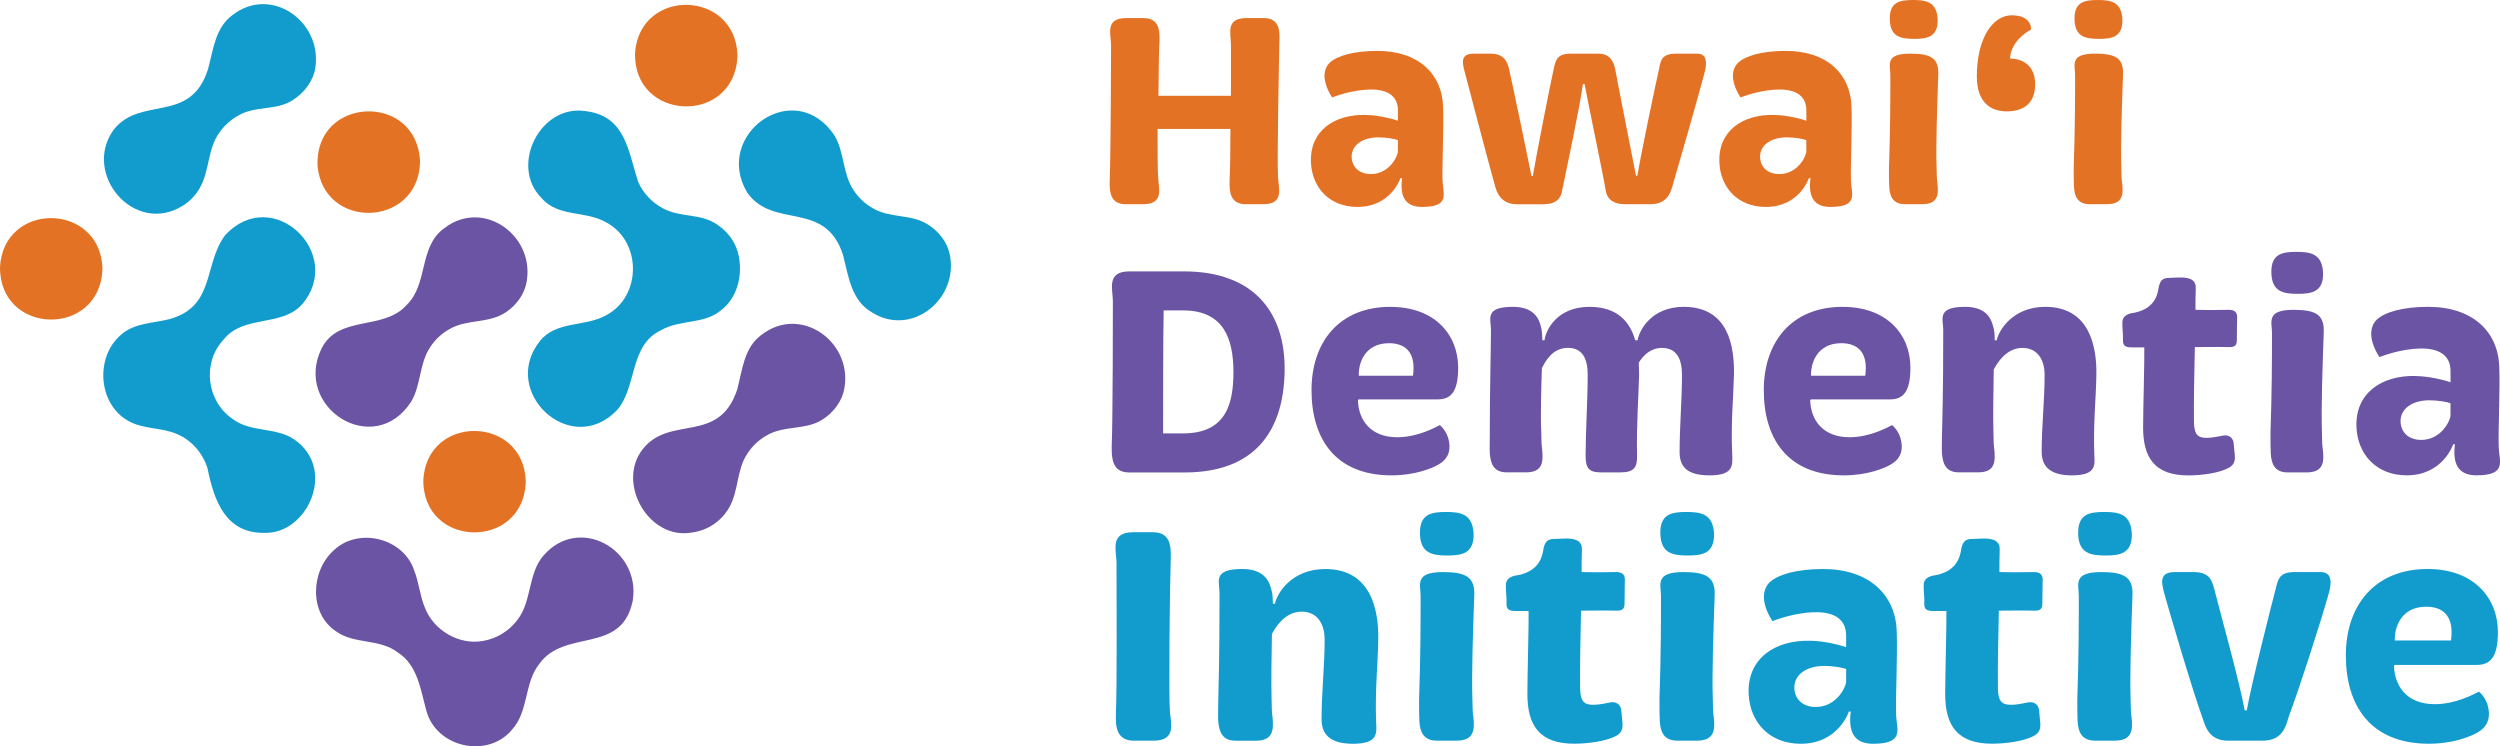
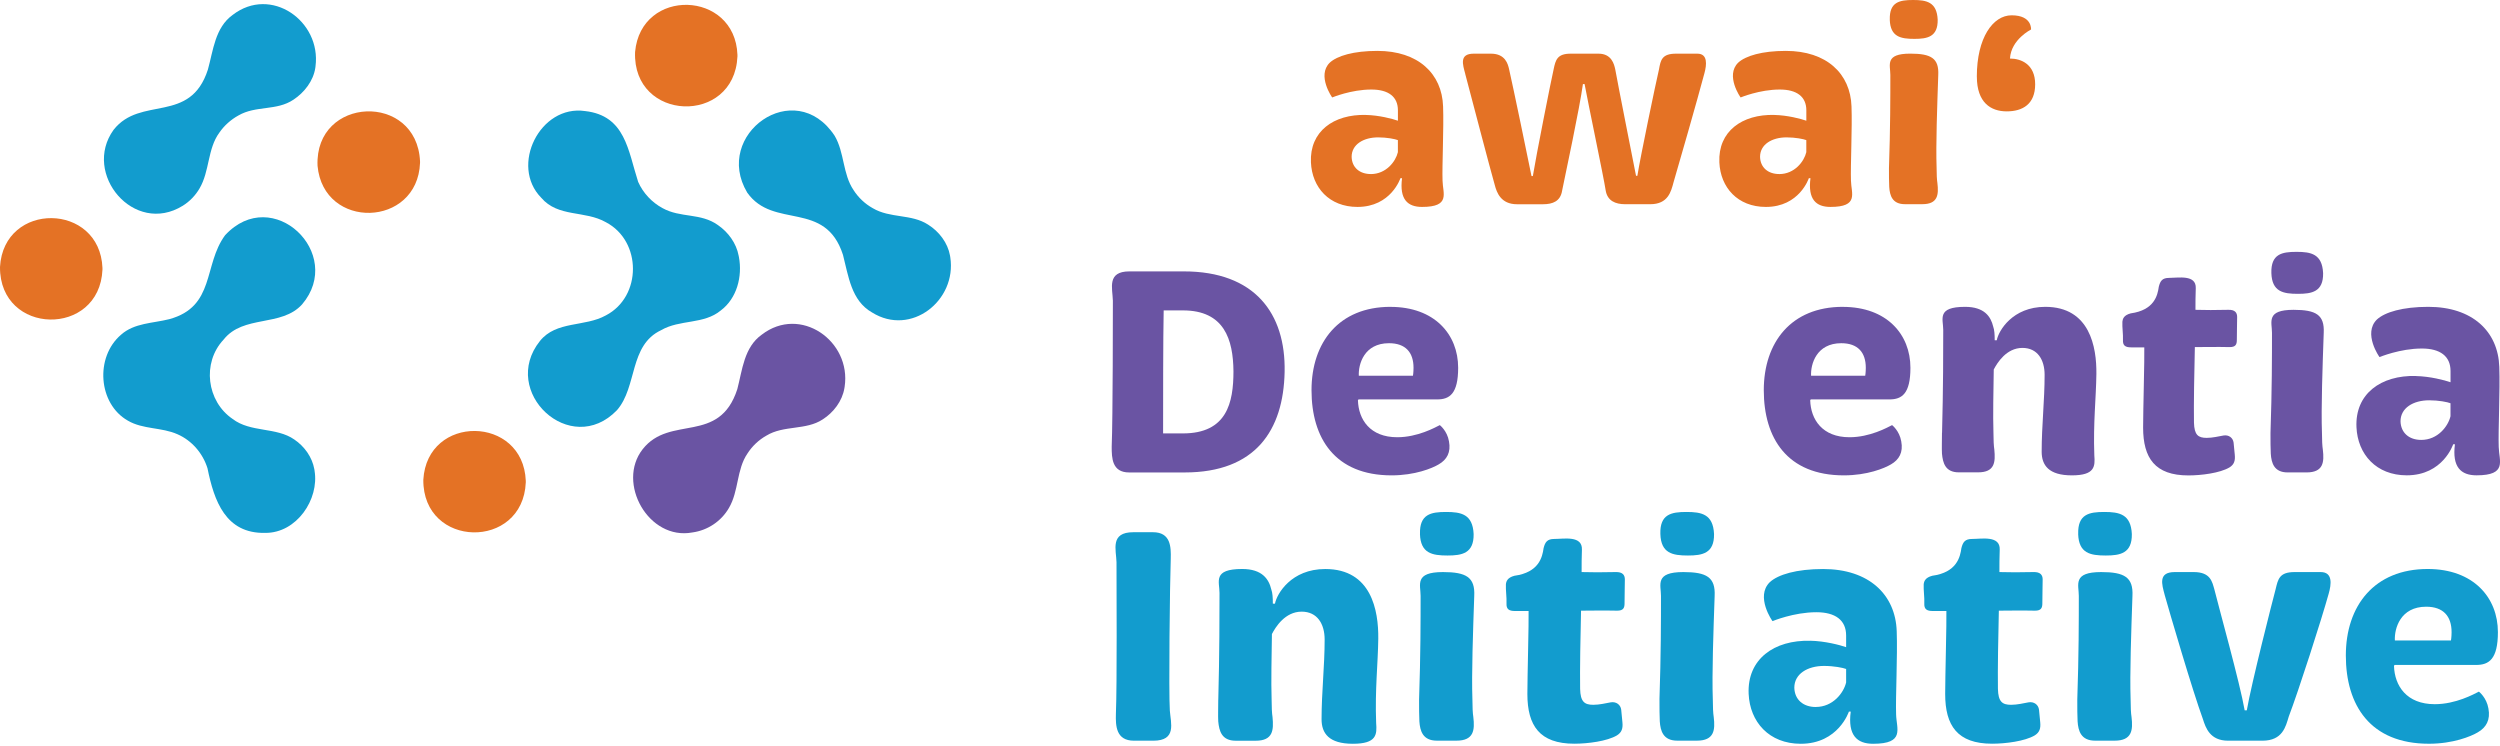
<svg xmlns="http://www.w3.org/2000/svg" id="Layer_2" viewBox="0 0 738.33 220.39">
  <defs>
    <style>.cls-1{fill:#129cce;}.cls-1,.cls-2,.cls-3{stroke-width:0px;}.cls-2{fill:#e47225;}.cls-3{fill:#6a54a3;}</style>
  </defs>
  <g id="Layer_1-2">
-     <path class="cls-1" d="m93.12,20.06c-.59,3.85-3.23,7.25-6.45,9.38-4.99,3.36-11.08,1.66-16.25,4.66-2.23,1.22-4.21,2.99-5.65,5.09-3.5,4.76-2.83,11.35-5.83,16.45-1.21,2.08-2.91,3.85-4.95,5.12-14.38,8.93-29.79-9.45-20.44-22.42,7.99-10.17,22.63-1.57,27.85-17.79,1.58-5.67,2.11-12.38,7.3-16.13,11.3-8.74,26.22,1.79,24.48,15.18l-.07.45Z" />
+     <path class="cls-1" d="m93.12,20.06c-.59,3.85-3.23,7.25-6.45,9.38-4.99,3.36-11.08,1.66-16.25,4.66-2.23,1.22-4.21,2.99-5.65,5.09-3.5,4.76-2.83,11.35-5.83,16.45-1.21,2.08-2.91,3.85-4.95,5.12-14.38,8.93-29.79-9.45-20.44-22.42,7.99-10.17,22.63-1.57,27.85-17.79,1.58-5.67,2.11-12.38,7.3-16.13,11.3-8.74,26.22,1.79,24.48,15.18Z" />
    <path class="cls-2" d="m217.79,16.69c-.93,20.4-31.05,19.3-30.23-1.34,1.73-19.11,29.52-18.26,30.23.83v.5Z" />
    <path class="cls-2" d="m124.05,48.12c-.75,19.11-28.54,19.93-30.27.83-.85-20.58,29.3-21.77,30.27-1.33v.5Z" />
    <path class="cls-1" d="m280.65,75.98c1.97,12.75-11.59,23.51-23.12,16.29-6.15-3.48-6.96-10.82-8.57-17-5.25-16.32-20.54-7.42-28.28-18.39-10.25-17.16,14.05-34.6,25.82-16.78,2.92,4.93,2.35,11.28,5.59,16.05,1.4,2.2,3.37,4.05,5.64,5.32,5.15,3.07,11.41,1.65,16.37,4.87,3.24,2.03,5.8,5.37,6.47,9.15l.08.47Z" />
    <path class="cls-2" d="m30.26,79.63C29.4,99.67-.15,99.16,0,78.84c1.11-19.47,29.49-19.08,30.26.29v.5Z" />
    <path class="cls-1" d="m92.9,139.03c1.4,8.44-5.28,18.43-14.58,18.35-11.73.26-15.09-9.5-17.04-19.08-1.37-4.4-4.6-8.19-8.84-10.04-4.65-2.1-10.22-1.41-14.68-4.03-8.78-4.98-9.75-18.76-2.02-25.37,3.93-3.51,9.42-3.37,14.25-4.6,13.64-3.71,10.02-16.03,16.48-24.78,14.02-15.18,35.48,5.43,22.75,20.41-6.1,6.76-17.34,3.01-23.18,10.4-6.46,6.88-4.97,18.25,2.65,23.43,5.31,4.07,12.89,2.35,18.23,6.08,2.99,2.02,5.27,5.2,5.91,8.76l.08.47Z" />
-     <path class="cls-3" d="m155.53,83.25c-.63,3.61-2.97,6.82-6,8.87-5.02,3.54-11.63,1.99-16.89,5.14-2.26,1.27-4.21,3.11-5.6,5.29-3.22,4.74-2.66,11.09-5.58,16.03-10.98,17.06-34.97,1.75-26.49-15.67,5-9.98,18.3-5.18,25.06-12.78,6.55-6.23,3.53-17.28,11.19-22.74,11.36-8.78,26.46,1.93,24.38,15.38l-.08.47Z" />
    <path class="cls-1" d="m218.23,75.93c1.06,5.67-.57,12.17-5.36,15.76-5.02,4.18-12.09,2.6-17.62,5.82-9.5,4.48-6.98,16.65-13.03,23.62-13.72,14.27-34.72-5.46-22.76-20.42,4.83-6.03,13.24-4.09,19.48-7.57,10.66-5.54,10.64-21.93.02-27.5-6.22-3.56-14.11-1.37-19.12-7.24-9.32-9.47-.35-27.54,12.94-25.6,11.96,1.33,12.7,11.74,15.69,20.92,1.45,3.27,4.04,6.05,7.19,7.74,5.31,2.97,11.3,1.36,16.38,5.02,3.05,2.1,5.43,5.38,6.1,9.01l.09.44Z" />
    <path class="cls-2" d="m155.28,142.49c-.86,20.04-30.41,19.52-30.26-.79,1.11-19.47,29.49-19.08,30.26.29v.5Z" />
    <path class="cls-3" d="m249.37,114.69c-.64,3.78-3.2,7.13-6.41,9.18-4.95,3.27-11.5,1.65-16.63,4.79-2.26,1.27-4.2,3.11-5.59,5.29-3.24,4.72-2.53,11.09-5.46,16.06-2.25,3.92-6.29,6.63-10.8,7.24-12.93,2.42-22.48-14.63-14.68-24.58,8.08-10.3,22.6-1.24,27.95-17.73,1.49-5.69,1.99-12.38,7.22-16.1,11.42-8.79,26.51,1.89,24.48,15.38l-.08.47Z" />
-     <path class="cls-3" d="m186.79,177.74c-3.39,15.69-20.22,7.75-27.65,18.51-4.27,5.48-3.07,13.71-7.71,18.98-7.1,9-22.63,5.65-25.52-5.38-1.72-6.18-2.54-13.41-8.46-17.19-5.39-4.1-12.65-2.34-18.03-6.09-8.2-5.22-7.74-17.84-.89-24,7.24-6.97,20.59-3.75,23.79,5.89,1.39,3.52,1.7,7.49,3.14,10.96,2.56,6.7,10.06,11.17,17.17,9.87,4.03-.66,7.8-2.98,10.22-6.28,4.26-5.46,3.03-13.68,7.69-18.97,10.5-12.05,28.66-1.77,26.35,13.23l-.08.47Z" />
-     <path class="cls-2" d="m328.13,13.26c-.08-3.31-1.78-7.92,4.45-7.92h5.17c4.69,0,4.77,3.88,4.69,6.95-.16,1.45-.24,8.41-.32,16.01h21.42v-15.04c0-3.31-1.7-7.92,4.53-7.92h5.17c4.69,0,4.77,3.88,4.61,6.95-.08,3.39-.73,35.24-.4,40.1.16,3.31,1.86,7.92-4.37,7.92h-5.17c-4.77,0-4.85-3.96-4.77-7.03.16-2.83.24-8.89.24-15.2h-21.5c0,6.71,0,12.61.16,14.31.16,3.31,1.78,7.92-4.45,7.92h-5.17c-4.69,0-4.77-3.96-4.69-7.03.32-7.76.4-37.75.4-40.01Z" />
    <path class="cls-2" d="m403.39,33.95c3.88.08,7.84,1.13,9.46,1.7v-3.07c0-4.04-2.83-6.14-7.84-6.14-5.98,0-11.56,2.34-11.56,2.34,0,.08-4.61-6.47-.73-10.27,2.18-2.02,7.03-3.48,14.07-3.48,12.04,0,19.08,6.71,19.4,16.41.24,6.39-.32,17.46-.16,21.91.08,3.8,2.42,7.76-6.06,7.76-4.28,0-6.71-2.26-5.9-8.49h-.48s-2.75,8.49-12.69,8.49c-8.33,0-13.42-5.74-13.74-13.18-.4-9.13,6.71-14.23,16.25-13.99Zm1.45,17.46c4.53,0,7.36-3.72,8-6.47v-3.56c-.81-.32-3.23-.81-5.82-.81-4.37,0-7.84,2.1-7.84,5.74.08,3.15,2.35,5.09,5.66,5.09Z" />
    <path class="cls-2" d="m432.74,21.83c-.73-2.75-1.86-5.98,2.51-5.98h5.09c4.28,0,5.01,3.15,5.33,4.53,1.13,4.93,5.82,27.49,6.63,31.61h.4c.89-5.58,5.5-28.86,6.14-31.53.57-2.75,1.05-4.61,5.01-4.61h8.25c3.88,0,4.61,3.15,4.93,4.61.81,4.53,5.33,27.32,6.14,31.45h.4c.89-5.58,5.42-27.32,6.39-31.45.48-2.75.89-4.61,5.01-4.61h6.31c3.15,0,2.75,3.31,2.1,5.74-1.94,7.36-8,28.45-9.13,32.25-.73,2.75-1.62,6.47-6.87,6.47h-7.44c-2.83,0-5.25-.97-5.74-4.12-.57-3.8-5.17-25.63-6.22-31.36h-.49c-.97,7.11-5.25,27.08-6.14,31.45-.49,3.15-2.75,4.04-5.66,4.04h-7.68c-4.77,0-5.98-3.48-6.55-5.66-1.29-4.45-6.95-26.11-8.73-32.82Z" />
    <path class="cls-2" d="m524.01,33.95c3.88.08,7.84,1.13,9.46,1.7v-3.07c0-4.04-2.83-6.14-7.84-6.14-5.98,0-11.56,2.34-11.56,2.34,0,.08-4.61-6.47-.73-10.27,2.18-2.02,7.03-3.48,14.07-3.48,12.04,0,19.08,6.71,19.4,16.41.24,6.39-.32,17.46-.16,21.91.08,3.8,2.42,7.76-6.06,7.76-4.28,0-6.71-2.26-5.9-8.49h-.48s-2.75,8.49-12.69,8.49c-8.33,0-13.42-5.74-13.74-13.18-.4-9.13,6.71-14.23,16.25-13.99Zm1.45,17.46c4.53,0,7.36-3.72,8-6.47v-3.56c-.81-.32-3.23-.81-5.82-.81-4.37,0-7.84,2.1-7.84,5.74.08,3.15,2.35,5.09,5.66,5.09Z" />
    <path class="cls-2" d="m557.88,49.47c.4-11.72.4-21.02.4-27.32,0-2.99-1.7-6.31,5.9-6.31,6.14,0,8.49,1.37,8.25,6.31-.32,9.3-.73,20.53-.49,27.32,0,1.94.08,3.64.24,4.61.4,3.39.16,6.22-4.45,6.22h-5.17c-3.72,0-4.45-2.59-4.61-5.09-.08-1.45-.08-3.48-.08-5.74Zm.24-43.65c-.16-5.25,2.91-5.82,6.87-5.82s7.03.57,7.27,5.82c.08,5.09-3.07,5.66-6.87,5.66-4.04,0-7.11-.57-7.28-5.66Z" />
    <path class="cls-2" d="m583.82,22.63c0-11.48,4.77-18.11,10.27-18.11,6.14,0,5.74,4.2,5.74,4.2,0,0-5.9,2.91-6.22,8.57,3.31,0,7.44,1.7,7.44,7.6s-3.72,8-8.41,8-8.81-2.59-8.81-10.27Z" />
-     <path class="cls-2" d="m612.44,49.47c.4-11.72.4-21.02.4-27.32,0-2.99-1.7-6.31,5.9-6.31,6.14,0,8.49,1.37,8.25,6.31-.32,9.3-.73,20.53-.49,27.32,0,1.94.08,3.64.24,4.61.4,3.39.16,6.22-4.45,6.22h-5.17c-3.72,0-4.45-2.59-4.61-5.09-.08-1.45-.08-3.48-.08-5.74Zm.24-43.65c-.16-5.25,2.91-5.82,6.87-5.82s7.03.57,7.27,5.82c.08,5.09-3.07,5.66-6.87,5.66-4.04,0-7.11-.57-7.28-5.66Z" />
    <path class="cls-3" d="m328.66,88.71c-.09-3.58-1.83-8.56,4.89-8.56h16.07c20.95,0,30.12,12.4,29.77,29.69-.35,17.2-8.56,29.69-29.51,29.69h-16.41c-5.07,0-5.15-4.28-5.15-7.6.35-8.38.35-40.78.35-43.22Zm20.69,39.29c13.01,0,14.93-9.08,14.93-18.34-.09-9.43-2.71-17.99-14.93-17.99h-5.68c-.17,8.38-.17,26.46-.17,36.32h5.85Z" />
    <path class="cls-3" d="m410.65,90.63c13.01,0,19.99,8.12,19.99,17.99,0,7.68-2.53,9.34-6.2,9.34h-23.23l-.17.26c.17,5.68,3.58,10.91,11.61,10.91,6.03,0,11.18-2.88,12.57-3.58,0,0,2.18,1.66,2.71,4.8.61,3.23-.61,5.41-3.06,6.81-1.92,1.14-6.98,3.23-13.88,3.23-16.77,0-23.66-11-23.66-25.15s8.12-24.62,23.31-24.62Zm6.64,20.34s.17-.96.17-2.36c0-4.54-2.36-7.25-7.25-7.25-7.33,0-9.08,6.2-8.91,9.61h15.98Z" />
-     <path class="cls-3" d="m439.98,127.82c0-12.66.35-25.15.35-30.39,0-3.23-2.01-6.81,6.46-6.81,5.68,0,7.6,2.88,8.3,5.85.26.79.35,2.27.44,4.02h.61c.35-2.88,3.58-9.87,13.27-9.87,8.3,0,11.96,4.45,13.53,9.87h.7c.44-2.88,4.02-9.87,13.62-9.87,13.36,0,14.93,11.87,14.84,19.82-.17,7.16-.96,14.23-.52,23.84.17,3.41.17,6.11-6.72,6.11s-8.82-2.79-8.82-6.9c0-7.68.7-15.19.7-22.79,0-4.45-1.4-7.95-5.94-7.95-3.32,0-5.59,2.27-6.81,4.37,0,1.22.09,2.36.09,3.49-.17,7.07-.79,14.32-.61,23.92.09,3.41-.79,4.98-4.89,4.98h-5.76c-3.67,0-4.54-1.31-4.54-4.98,0-6.9.61-16.24.61-23.84,0-4.45-1.31-7.95-5.85-7.95s-6.64,3.93-7.68,6.03c-.17,6.02-.44,13.71-.17,19.03,0,2.1.09,3.93.26,4.98.35,3.67.17,6.72-4.8,6.72h-5.68c-4.02,0-4.72-2.79-4.98-5.5-.09-1.57,0-3.76,0-6.2Z" />
    <path class="cls-3" d="m544.22,90.63c13.01,0,19.99,8.12,19.99,17.99,0,7.68-2.53,9.34-6.2,9.34h-23.23l-.17.26c.17,5.68,3.58,10.91,11.61,10.91,6.03,0,11.18-2.88,12.57-3.58,0,0,2.18,1.66,2.71,4.8.61,3.23-.61,5.41-3.06,6.81-1.92,1.14-6.98,3.23-13.88,3.23-16.77,0-23.66-11-23.66-25.15s8.12-24.62,23.31-24.62Zm6.64,20.34s.17-.96.17-2.36c0-4.54-2.36-7.25-7.25-7.25-7.33,0-9.08,6.2-8.91,9.61h15.98Z" />
    <path class="cls-3" d="m573.55,127.82c.35-12.66.35-25.15.35-30.39,0-3.23-2.01-6.81,6.46-6.81,5.68,0,7.6,2.88,8.3,5.85.35.96.44,2.27.44,4.02h.61c.52-2.79,4.63-9.87,14.32-9.87,13.18,0,15.19,11.87,15.1,19.82-.09,7.16-.96,14.41-.61,24.01.26,3.32.17,5.94-6.64,5.94s-8.91-2.97-8.91-6.99c0-7.68.87-15.1.87-22.7,0-4.45-2.1-7.95-6.55-7.95-4.72,0-7.42,4.37-8.47,6.37-.09,6.03-.26,13.62-.09,18.68,0,2.1.09,3.93.26,4.98.35,3.67.17,6.72-4.8,6.72h-5.68c-4.02,0-4.72-2.79-4.98-5.5-.09-1.57,0-3.76,0-6.2Z" />
    <path class="cls-3" d="m633.27,102.59h-3.84c-1.75,0-2.53-.52-2.45-2.18s-.26-3.75-.17-5.41c.09-.87.44-1.92,2.45-2.45,6.99-.96,7.95-5.33,8.3-7.86.44-1.75,1.05-2.62,3.06-2.62,2.71,0,8.03-1.05,7.86,3.06-.09,1.92-.09,4.63-.09,6.37,2.1.09,6.64.09,9.6,0,2.1-.09,2.71.87,2.71,2.1,0,1.75-.09,4.37-.09,6.81,0,1.31-.35,2.1-2.1,2.1-3.14-.09-9.26,0-10.3,0-.17,7.07-.35,16.94-.26,22.27.09,3.67,1.22,4.54,3.75,4.54,1.75,0,3.49-.44,4.98-.7,1.57-.26,2.79.7,2.97,2.1l.35,3.58c.17,1.75-.17,2.88-1.57,3.75-2.79,1.66-8.29,2.36-12.14,2.36-9.87,0-13.36-5.15-13.36-14.14,0-4.89.44-20.52.35-23.66Z" />
    <path class="cls-3" d="m670.55,127.82c.44-12.66.44-22.7.44-29.51,0-3.23-1.83-6.81,6.37-6.81,6.64,0,9.17,1.48,8.91,6.81-.35,10.04-.79,22.18-.52,29.51,0,2.1.09,3.93.26,4.98.44,3.67.17,6.72-4.8,6.72h-5.59c-4.02,0-4.8-2.79-4.98-5.5-.09-1.57-.09-3.76-.09-6.2Zm.26-47.15c-.17-5.68,3.14-6.29,7.42-6.29s7.59.61,7.86,6.29c.09,5.5-3.32,6.11-7.42,6.11-4.37,0-7.68-.61-7.86-6.11Z" />
    <path class="cls-3" d="m713.5,111.06c4.19.09,8.47,1.22,10.22,1.83v-3.32c0-4.37-3.06-6.64-8.47-6.64-6.46,0-12.49,2.53-12.49,2.53,0,.09-4.98-6.98-.79-11.09,2.36-2.18,7.6-3.75,15.19-3.75,13.01,0,20.61,7.25,20.96,17.72.26,6.9-.35,18.86-.17,23.66.09,4.1,2.62,8.38-6.55,8.38-4.63,0-7.25-2.45-6.38-9.17h-.52s-2.97,9.17-13.71,9.17c-8.99,0-14.5-6.2-14.85-14.23-.44-9.87,7.25-15.37,17.55-15.11Zm1.57,18.86c4.89,0,7.94-4.02,8.64-6.99v-3.84c-.87-.35-3.49-.87-6.29-.87-4.72,0-8.47,2.27-8.47,6.2.09,3.4,2.53,5.5,6.11,5.5Z" />
    <path class="cls-1" d="m329.74,166.05c-.09-3.71-1.99-8.87,4.98-8.87h5.79c5.25,0,5.34,4.35,5.25,7.79-.27,7.51-.63,39.48-.27,44.91.27,3.71,2.08,8.87-4.89,8.87h-5.7c-5.34,0-5.43-4.44-5.34-7.88.36-8.69.18-38.21.18-44.82Z" />
    <path class="cls-1" d="m359.8,206.61c.36-13.13.36-26.08.36-31.51,0-3.35-2.08-7.06,6.7-7.06,5.89,0,7.88,2.99,8.6,6.07.36,1,.45,2.35.45,4.17h.63c.54-2.9,4.8-10.23,14.85-10.23,13.67,0,15.75,12.31,15.66,20.55-.09,7.42-1,14.94-.63,24.9.27,3.44.18,6.16-6.88,6.16s-9.24-3.08-9.24-7.24c0-7.97.91-15.66.91-23.54,0-4.62-2.17-8.24-6.79-8.24-4.89,0-7.7,4.53-8.78,6.61-.09,6.25-.27,14.12-.09,19.38,0,2.17.09,4.07.27,5.16.36,3.8.18,6.97-4.98,6.97h-5.89c-4.17,0-4.89-2.9-5.16-5.7-.09-1.63,0-3.89,0-6.43Z" />
    <path class="cls-1" d="m419.1,206.61c.45-13.13.45-23.54.45-30.6,0-3.35-1.9-7.06,6.61-7.06,6.88,0,9.51,1.54,9.23,7.06-.36,10.41-.81,23-.54,30.6,0,2.17.09,4.07.27,5.16.45,3.8.18,6.97-4.98,6.97h-5.79c-4.17,0-4.98-2.9-5.16-5.7-.09-1.63-.09-3.89-.09-6.43Zm.27-48.89c-.18-5.89,3.26-6.52,7.69-6.52s7.88.63,8.15,6.52c.09,5.7-3.44,6.34-7.7,6.34-4.53,0-7.97-.63-8.15-6.34Z" />
    <path class="cls-1" d="m451.43,180.45h-3.98c-1.81,0-2.62-.54-2.53-2.26s-.27-3.89-.18-5.61c.09-.91.45-1.99,2.53-2.54,7.24-.99,8.24-5.52,8.6-8.15.45-1.81,1.09-2.72,3.17-2.72,2.81,0,8.33-1.09,8.15,3.17-.09,1.99-.09,4.8-.09,6.61,2.17.09,6.88.09,9.96,0,2.17-.09,2.81.9,2.81,2.17,0,1.81-.09,4.53-.09,7.06,0,1.36-.36,2.17-2.17,2.17-3.26-.09-9.6,0-10.68,0-.18,7.34-.36,17.57-.27,23.09.09,3.8,1.27,4.71,3.89,4.71,1.81,0,3.62-.45,5.16-.73,1.63-.27,2.9.73,3.08,2.17l.36,3.71c.18,1.81-.18,2.99-1.63,3.89-2.9,1.72-8.6,2.45-12.59,2.45-10.23,0-13.85-5.34-13.85-14.67,0-5.07.45-21.28.36-24.54Z" />
    <path class="cls-1" d="m490.09,206.61c.45-13.13.45-23.54.45-30.6,0-3.35-1.9-7.06,6.61-7.06,6.88,0,9.51,1.54,9.24,7.06-.36,10.41-.82,23-.54,30.6,0,2.17.09,4.07.27,5.16.45,3.8.18,6.97-4.98,6.97h-5.79c-4.17,0-4.98-2.9-5.16-5.7-.09-1.63-.09-3.89-.09-6.43Zm.27-48.89c-.18-5.89,3.26-6.52,7.7-6.52s7.88.63,8.15,6.52c.09,5.7-3.44,6.34-7.7,6.34-4.53,0-7.97-.63-8.15-6.34Z" />
    <path class="cls-1" d="m534.63,189.23c4.35.09,8.78,1.27,10.59,1.9v-3.44c0-4.53-3.17-6.88-8.78-6.88-6.7,0-12.95,2.63-12.95,2.63,0,.09-5.16-7.24-.82-11.5,2.45-2.26,7.88-3.89,15.76-3.89,13.49,0,21.37,7.51,21.73,18.38.27,7.15-.36,19.56-.18,24.54.09,4.26,2.72,8.69-6.79,8.69-4.8,0-7.52-2.54-6.61-9.51h-.54s-3.08,9.51-14.22,9.51c-9.33,0-15.03-6.43-15.39-14.76-.45-10.23,7.52-15.94,18.2-15.66Zm1.63,19.56c5.07,0,8.24-4.17,8.96-7.24v-3.98c-.9-.36-3.62-.9-6.52-.9-4.89,0-8.78,2.35-8.78,6.43.09,3.53,2.63,5.7,6.34,5.7Z" />
    <path class="cls-1" d="m574.83,180.45h-3.99c-1.81,0-2.62-.54-2.53-2.26s-.27-3.89-.18-5.61c.09-.91.45-1.99,2.53-2.54,7.24-.99,8.24-5.52,8.6-8.15.45-1.81,1.09-2.72,3.17-2.72,2.81,0,8.33-1.09,8.15,3.17-.09,1.99-.09,4.8-.09,6.61,2.17.09,6.88.09,9.96,0,2.17-.09,2.81.9,2.81,2.17,0,1.81-.09,4.53-.09,7.06,0,1.36-.36,2.17-2.17,2.17-3.26-.09-9.6,0-10.68,0-.18,7.34-.36,17.57-.27,23.09.09,3.8,1.27,4.71,3.89,4.71,1.81,0,3.62-.45,5.16-.73,1.63-.27,2.9.73,3.08,2.17l.36,3.71c.18,1.81-.18,2.99-1.63,3.89-2.9,1.72-8.6,2.45-12.59,2.45-10.23,0-13.85-5.34-13.85-14.67,0-5.07.45-21.28.36-24.54Z" />
    <path class="cls-1" d="m613.49,206.61c.45-13.13.45-23.54.45-30.6,0-3.35-1.9-7.06,6.61-7.06,6.88,0,9.51,1.54,9.23,7.06-.36,10.41-.81,23-.54,30.6,0,2.17.09,4.07.27,5.16.45,3.8.18,6.97-4.98,6.97h-5.79c-4.17,0-4.98-2.9-5.16-5.7-.09-1.63-.09-3.89-.09-6.43Zm.27-48.89c-.18-5.89,3.26-6.52,7.69-6.52s7.88.63,8.15,6.52c.09,5.7-3.44,6.34-7.7,6.34-4.53,0-7.97-.63-8.15-6.34Z" />
    <path class="cls-1" d="m639.29,175.65c-.82-3.08-1.99-6.7,2.99-6.7h5.61c4.98,0,5.43,2.9,6.07,5.07,1.27,5.16,7.61,27.89,8.96,35.76h.63c1.36-7.88,7.61-32.41,8.51-35.76.72-2.99,1.09-5.07,5.61-5.07h7.7c3.62,0,3.17,3.62,2.35,6.43-2.08,7.51-8.96,28.88-11.77,36.22-.91,2.99-1.81,7.15-7.79,7.15h-10.14c-5.34,0-6.61-3.8-7.42-6.34-3.08-8.42-9.87-31.6-11.32-36.76Z" />
    <path class="cls-1" d="m716.97,168.04c13.49,0,20.74,8.42,20.74,18.65,0,7.97-2.63,9.69-6.43,9.69h-24.08l-.18.27c.18,5.89,3.71,11.32,12.04,11.32,6.25,0,11.59-2.99,13.04-3.71,0,0,2.26,1.72,2.81,4.98.63,3.35-.63,5.61-3.17,7.06-1.99,1.18-7.24,3.35-14.4,3.35-17.38,0-24.54-11.41-24.54-26.08s8.42-25.53,24.18-25.53Zm6.88,21.1s.18-1,.18-2.45c0-4.71-2.45-7.51-7.51-7.51-7.61,0-9.42,6.43-9.24,9.96h16.57Z" />
  </g>
</svg>